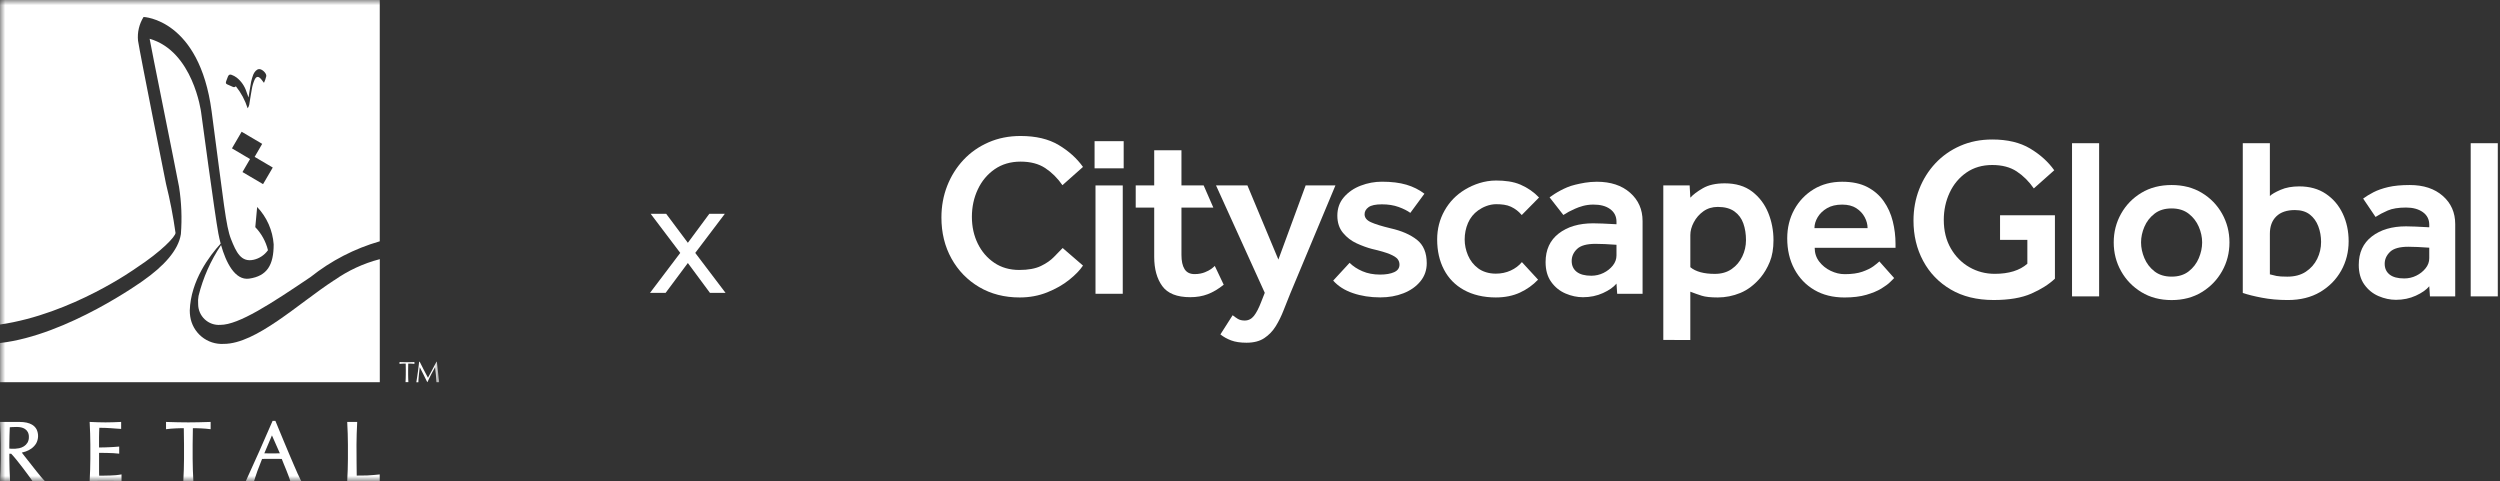
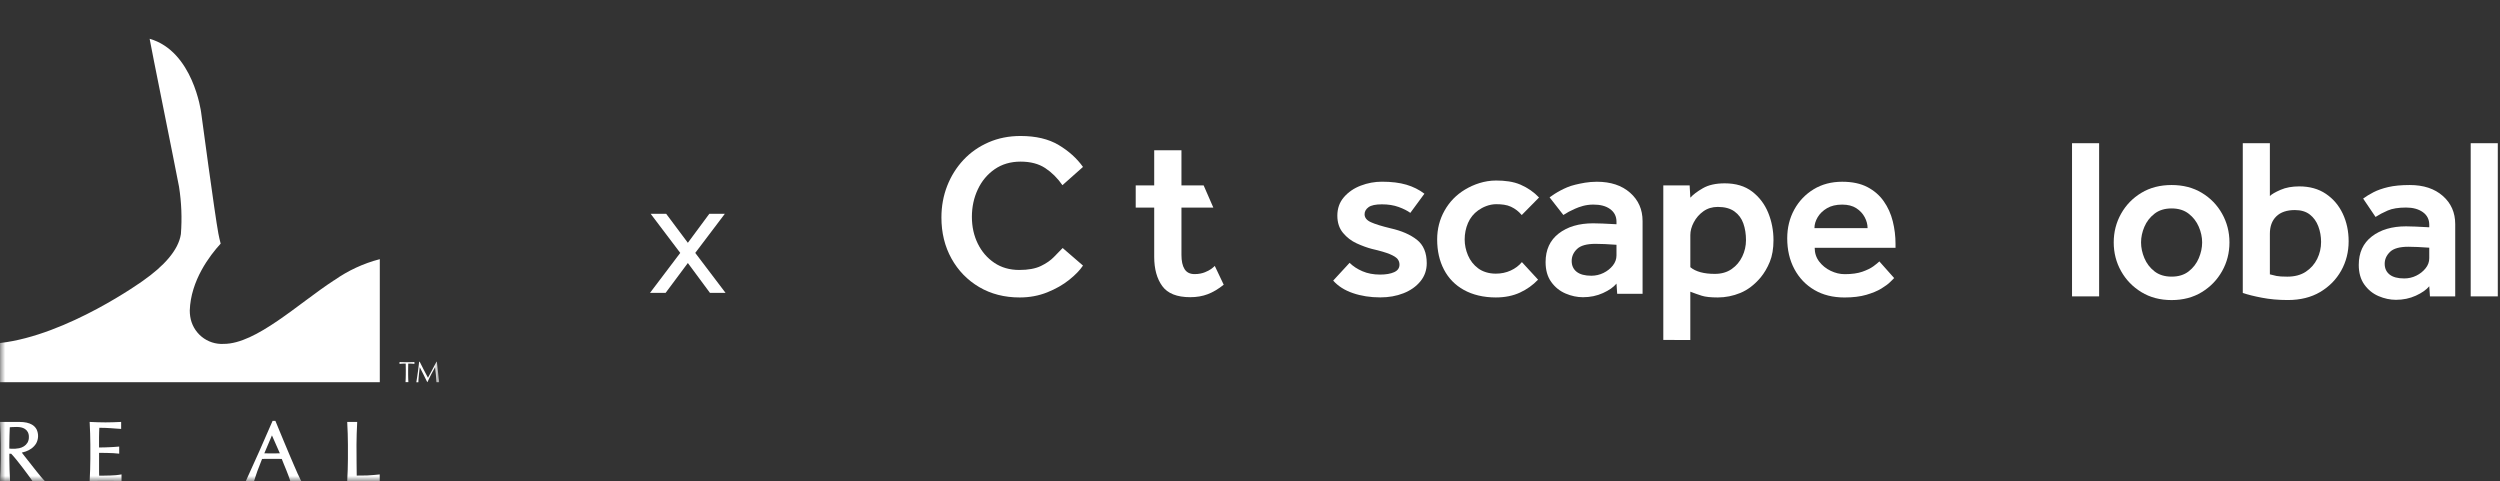
<svg xmlns="http://www.w3.org/2000/svg" width="239" height="46" viewBox="0 0 239 46" fill="none">
  <rect x="0" y="0" width="239" height="46" fill="#333333" stroke="none" />
  <g clip-path="url(#clip0_1259_21)">
    <mask id="mask0_1259_21" style="mask-type:luminance" maskUnits="userSpaceOnUse" x="0" y="0" width="42" height="46">
      <path d="M42 0H0V46H42V0Z" fill="white" />
    </mask>
    <g mask="url(#mask0_1259_21)">
      <path d="M31.941 26.794C28.516 29.025 24.482 32.876 21.39 32.876C20.625 32.921 19.87 32.675 19.276 32.188C18.682 31.7 18.291 31.005 18.182 30.241C18.155 30.057 18.142 29.871 18.142 29.685C18.234 26.823 20.033 24.45 21.096 23.291C21.006 22.952 20.933 22.623 20.876 22.324C20.542 20.555 19.223 10.711 19.223 10.711C19.223 10.711 18.469 4.895 14.304 3.707C14.411 4.38 16.729 15.8 17.115 17.852C17.35 19.348 17.41 20.867 17.293 22.377C17.064 23.916 15.655 25.448 13.681 26.832C13.681 26.832 6.462 32.054 0.005 32.792V36.54H36.309V24.776C34.745 25.181 33.267 25.867 31.945 26.8" fill="white" />
      <path d="M3.869 45.524C3.749 45.38 3.62 45.221 3.482 45.047C3.345 44.875 3.202 44.694 3.055 44.506C2.908 44.318 2.765 44.137 2.627 43.963C2.49 43.789 2.363 43.63 2.256 43.49L2.086 43.27C2.214 43.242 2.341 43.205 2.465 43.16C2.662 43.091 2.848 42.993 3.017 42.87C3.192 42.74 3.341 42.579 3.456 42.393C3.569 42.189 3.632 41.96 3.639 41.725C3.647 41.491 3.598 41.259 3.498 41.048C3.406 40.877 3.273 40.733 3.111 40.629C2.942 40.521 2.755 40.446 2.558 40.405C2.344 40.36 2.125 40.338 1.905 40.339H0.595C0.247 40.339 0.132 40.339 0.099 40.334H0.001L0.005 40.434C0.021 40.785 0.036 41.129 0.049 41.467C0.062 41.793 0.069 42.129 0.069 42.5V43.87C0.069 44.233 0.062 44.581 0.049 44.903C0.036 45.239 0.005 45.907 0.005 45.907L0 45.999H0.962L0.958 45.906C0.958 45.906 0.926 45.241 0.914 44.902C0.901 44.563 0.894 44.216 0.894 43.869V43.377H1.069C1.227 43.542 1.4 43.741 1.598 43.986C1.797 44.23 2 44.491 2.193 44.746C2.387 45.001 2.566 45.239 2.726 45.461C2.886 45.683 3.087 45.963 3.087 45.963L3.113 46.001H4.298L4.157 45.852C4.157 45.852 3.987 45.67 3.868 45.528M0.892 42.5C0.892 42.221 0.897 41.932 0.907 41.641L0.936 40.847C1.002 40.839 1.08 40.833 1.167 40.829C1.284 40.821 1.432 40.817 1.62 40.817C1.755 40.817 1.89 40.832 2.022 40.859C2.152 40.886 2.277 40.937 2.388 41.01C2.5 41.084 2.592 41.185 2.656 41.303C2.731 41.448 2.766 41.611 2.76 41.774C2.767 41.965 2.721 42.154 2.627 42.321C2.541 42.461 2.424 42.579 2.286 42.667C2.145 42.756 1.989 42.819 1.826 42.852C1.571 42.901 1.309 42.916 1.049 42.898C0.996 42.896 0.944 42.891 0.891 42.881L0.892 42.5Z" fill="white" />
      <path d="M11.085 45.427C10.914 45.44 10.732 45.451 10.541 45.458C10.349 45.466 10.154 45.471 9.954 45.471H9.479C9.479 45.378 9.472 45.259 9.471 45.112V43.295H9.767L10.283 43.303C10.465 43.303 10.645 43.312 10.826 43.322C11.008 43.332 11.3 43.362 11.3 43.362L11.396 43.371V42.691L11.301 42.699C11.301 42.699 11.064 42.719 10.934 42.727L10.641 42.744L10.509 42.751C10.357 42.759 10.189 42.765 10.004 42.771C9.846 42.775 9.665 42.779 9.468 42.779V41.815C9.468 41.62 9.468 41.446 9.479 41.294C9.486 41.165 9.492 41.032 9.496 40.895C9.717 40.895 9.909 40.899 10.073 40.907C10.257 40.914 10.427 40.923 10.582 40.934C10.736 40.946 10.885 40.956 11.025 40.967C11.164 40.978 11.488 40.998 11.488 40.998L11.582 41.005V40.34H11.489L10.785 40.368C10.322 40.384 9.844 40.384 9.377 40.368C9.14 40.36 8.903 40.352 8.666 40.34L8.569 40.336L8.574 40.433C8.59 40.774 8.605 41.114 8.618 41.453C8.631 41.786 8.637 42.135 8.637 42.486V43.857C8.637 44.209 8.631 44.555 8.618 44.886C8.604 45.218 8.59 45.562 8.574 45.902L8.569 45.999L8.666 45.995C8.897 45.984 9.129 45.979 9.383 45.979H10.82C11.057 45.979 11.527 45.995 11.527 45.995H11.618V45.352L11.516 45.369C11.516 45.369 11.242 45.416 11.076 45.428" fill="white" />
-       <path d="M19.024 40.368C18.363 40.384 17.648 40.384 16.984 40.368C16.654 40.36 15.963 40.34 15.963 40.34H15.872V41.033L15.971 41.021C15.971 41.021 16.207 40.992 16.344 40.981C16.48 40.97 16.627 40.961 16.777 40.954C16.927 40.946 17.077 40.941 17.226 40.938H17.571C17.585 41.47 17.592 41.993 17.592 42.5V43.871C17.592 44.204 17.585 44.555 17.572 44.904C17.559 45.253 17.529 45.908 17.529 45.91L17.525 46.003H18.485L18.482 45.91C18.482 45.91 18.45 45.244 18.437 44.904C18.424 44.564 18.417 44.212 18.417 43.871V42.5C18.417 41.984 18.425 41.459 18.439 40.938H18.784C18.933 40.938 19.082 40.946 19.232 40.954C19.382 40.962 19.526 40.97 19.666 40.981C19.805 40.992 20.038 41.021 20.039 41.021L20.137 41.033V40.339H20.047L19.024 40.367" fill="white" />
      <path d="M28.467 45.309C28.359 45.064 28.238 44.786 28.103 44.475C27.971 44.165 27.825 43.829 27.672 43.469C27.519 43.109 27.366 42.743 27.213 42.377C27.06 42.01 26.909 41.645 26.761 41.288C26.614 40.931 26.476 40.596 26.35 40.29L26.327 40.235H26.059L26.036 40.288C25.624 41.239 25.215 42.174 24.809 43.094C24.406 44.002 23.565 45.849 23.557 45.867L23.5 45.993H24.29L24.309 45.931C24.309 45.925 24.482 45.374 24.616 45.006C24.75 44.637 24.895 44.268 25.054 43.875C25.198 43.87 25.339 43.867 25.479 43.865C25.803 43.861 26.145 43.861 26.482 43.865C26.636 43.865 26.788 43.868 26.937 43.875C27 44.033 27.067 44.2 27.136 44.375L27.372 44.949C27.451 45.137 27.518 45.317 27.581 45.489C27.645 45.661 27.731 45.928 27.731 45.928L27.751 45.989H28.797L28.731 45.861C28.731 45.861 28.573 45.543 28.467 45.305M26.753 43.335C26.648 43.335 26.544 43.34 26.437 43.342C26.152 43.349 25.875 43.349 25.568 43.342C25.466 43.342 25.369 43.337 25.27 43.335L25.998 41.621L26.753 43.335Z" fill="white" />
      <path d="M36.2 45.364C36.192 45.364 35.434 45.447 35.094 45.454C34.779 45.462 34.448 45.466 34.103 45.466C34.098 45.1 34.093 44.69 34.089 44.235C34.083 43.743 34.08 43.163 34.081 42.494C34.081 42.14 34.087 41.794 34.1 41.462C34.112 41.129 34.144 40.429 34.144 40.429V40.336H33.194L33.198 40.429C33.198 40.429 33.228 41.122 33.242 41.462C33.255 41.801 33.261 42.144 33.261 42.494V43.865C33.261 44.212 33.254 44.559 33.242 44.898C33.229 45.237 33.214 45.573 33.198 45.902L33.193 45.999H33.29C33.554 45.987 33.791 45.983 34.017 45.983H35.476C35.718 45.983 36.203 45.999 36.203 45.999H36.301V45.355L36.2 45.364Z" fill="white" />
-       <path d="M0.003 -0.001V31.025C6.909 30.022 13.03 25.611 13.03 25.611C15.477 24.008 16.78 22.601 16.78 22.266C16.558 20.683 16.254 19.112 15.868 17.561C15.868 17.561 13.373 5.085 13.195 3.885C13.118 3.093 13.305 2.297 13.725 1.622C13.725 1.622 19.058 1.809 20.232 10.647C21.407 19.484 21.59 21.608 22.084 22.857C22.577 24.106 23.043 25.096 24.238 24.835C24.795 24.712 25.287 24.385 25.618 23.918C25.414 23.09 24.996 22.33 24.406 21.717L24.584 19.787C25.509 20.757 26.067 22.023 26.163 23.363C26.163 25.344 25.532 26.387 23.825 26.636C22.45 26.835 21.592 25.052 21.134 23.43C20.139 24.908 19.41 26.552 18.982 28.285C18.934 28.544 18.92 28.809 18.943 29.072C18.943 29.345 18.999 29.616 19.107 29.867C19.215 30.117 19.374 30.343 19.573 30.529C19.772 30.716 20.007 30.859 20.263 30.95C20.52 31.041 20.792 31.078 21.063 31.058C22.822 31.058 25.919 29.031 29.692 26.482C31.654 24.921 33.9 23.761 36.305 23.069V-0.001H0.003ZM21.725 8.068C21.587 8.002 21.567 7.94 21.622 7.761C21.669 7.611 21.725 7.463 21.789 7.32C21.862 7.149 21.959 7.09 22.137 7.153C22.314 7.217 22.48 7.306 22.629 7.419C23.067 7.766 23.391 8.237 23.56 8.77C23.611 8.917 23.718 9.207 23.718 9.207L23.762 9.313C23.762 9.313 23.92 8.267 24.009 7.803C24.062 7.579 24.128 7.358 24.208 7.141C24.233 7.072 24.267 7.006 24.309 6.946C24.484 6.675 24.688 6.565 24.894 6.622C25.159 6.696 25.483 7.035 25.457 7.277C25.407 7.499 25.333 7.715 25.237 7.92C25.12 7.767 25.05 7.67 24.972 7.577C24.712 7.268 24.509 7.268 24.336 7.631C24.211 7.918 24.122 8.22 24.072 8.53C23.974 9.024 23.914 9.524 23.826 10.019C23.799 10.139 23.747 10.253 23.675 10.352C23.432 9.585 23.049 8.871 22.547 8.245C22.517 8.282 22.476 8.31 22.43 8.323C22.384 8.336 22.334 8.334 22.29 8.317L22.262 8.306C22.147 8.258 21.727 8.068 21.727 8.068M25.148 17.604L23.181 16.448L23.903 15.205L22.175 14.183L23.101 12.594L25.065 13.753L24.344 14.997L26.076 16.018L25.148 17.604Z" fill="white" />
      <path d="M38.794 35.334C38.794 35.144 38.792 34.952 38.786 34.759H38.636L38.478 34.764L38.326 34.775C38.281 34.777 38.237 34.781 38.193 34.789V34.613L38.55 34.623C38.667 34.623 38.786 34.627 38.906 34.627C39.026 34.627 39.143 34.627 39.263 34.623L39.619 34.613V34.789C39.619 34.789 39.54 34.778 39.487 34.775L39.335 34.764L39.177 34.759H39.027C39.021 34.951 39.018 35.143 39.018 35.334V35.811C39.018 35.932 39.018 36.049 39.025 36.171C39.032 36.293 39.041 36.531 39.041 36.531H38.769C38.769 36.531 38.781 36.293 38.785 36.171C38.788 36.049 38.792 35.933 38.792 35.811L38.794 35.334Z" fill="white" />
      <path d="M40.121 34.578C40.248 34.844 40.377 35.1 40.507 35.344C40.637 35.589 40.773 35.846 40.915 36.113C40.933 36.077 40.96 36.027 40.994 35.96C41.028 35.894 41.072 35.818 41.115 35.734L41.265 35.458L41.423 35.158C41.475 35.057 41.528 34.957 41.581 34.858C41.634 34.759 41.684 34.667 41.73 34.581H41.766C41.785 34.759 41.804 34.93 41.823 35.096C41.842 35.262 41.859 35.426 41.877 35.587C41.894 35.746 41.912 35.904 41.93 36.063C41.948 36.222 41.991 36.54 41.991 36.54H41.731C41.731 36.54 41.69 36.048 41.67 35.814C41.65 35.581 41.625 35.344 41.596 35.106H41.59C41.463 35.339 41.338 35.572 41.216 35.802C41.094 36.033 40.977 36.274 40.867 36.526H40.842C40.733 36.295 40.618 36.061 40.496 35.825C40.375 35.589 40.254 35.35 40.131 35.11H40.126C40.113 35.224 40.099 35.349 40.084 35.484C40.068 35.618 40.054 35.751 40.041 35.883C40.029 36.016 40.017 36.137 40.008 36.254C40 36.371 39.995 36.546 39.995 36.546H39.801C39.801 36.546 39.85 36.228 39.876 36.063C39.901 35.899 39.925 35.727 39.949 35.559C39.973 35.39 39.994 35.226 40.015 35.06C40.036 34.893 40.054 34.742 40.069 34.594L40.121 34.578Z" fill="white" />
    </g>
  </g>
  <path d="M62.14 28L65.031 24.178L62.203 20.44H63.687L65.759 23.212L67.81 20.44H69.294L66.466 24.178L69.364 28H67.873L65.759 25.144L63.631 28H62.14Z" fill="white" />
-   <path d="M104.641 13.496H107.423V16.092H104.641V13.496ZM104.73 17.728H107.335V28.085H104.73V17.728Z" fill="white" />
  <path d="M159.012 32.5V17.727H161.53L161.596 18.898C161.86 18.603 162.261 18.301 162.799 17.991C163.337 17.681 164.033 17.527 164.886 17.527C165.946 17.527 166.818 17.79 167.503 18.312C168.187 18.835 168.698 19.508 169.038 20.332C169.376 21.157 169.545 22.033 169.545 22.96C169.545 23.77 169.428 24.462 169.192 25.036C168.956 25.61 168.662 26.109 168.308 26.537C167.719 27.229 167.075 27.719 166.376 28.006C165.676 28.293 164.958 28.437 164.223 28.437C163.546 28.437 163.033 28.382 162.687 28.272C162.341 28.162 161.976 28.032 161.594 27.886V32.502L159.012 32.5ZM161.596 22.474V25.543C162.111 25.971 162.892 26.183 163.937 26.183C164.57 26.183 165.108 26.029 165.549 25.72C165.992 25.41 166.33 25.009 166.564 24.517C166.799 24.023 166.917 23.506 166.917 22.96C166.917 22.371 166.832 21.837 166.663 21.36C166.493 20.881 166.21 20.5 165.811 20.212C165.414 19.926 164.884 19.781 164.223 19.781C163.692 19.781 163.232 19.922 162.843 20.201C162.453 20.48 162.147 20.83 161.927 21.25C161.706 21.668 161.596 22.077 161.596 22.474Z" fill="white" />
  <path d="M179.667 24.992L181.081 26.582C181.038 26.626 180.916 26.747 180.716 26.947C180.517 27.147 180.23 27.359 179.856 27.587C179.479 27.816 179.002 28.015 178.421 28.184C177.839 28.353 177.144 28.439 176.334 28.439C175.23 28.439 174.27 28.199 173.453 27.721C172.636 27.242 172 26.576 171.543 25.723C171.087 24.87 170.859 23.889 170.859 22.787C170.859 21.77 171.084 20.855 171.532 20.037C171.981 19.22 172.6 18.572 173.387 18.093C174.174 17.614 175.084 17.375 176.114 17.375C177.07 17.375 177.872 17.544 178.52 17.882C179.168 18.221 179.69 18.673 180.087 19.241C180.485 19.808 180.772 20.444 180.948 21.151C181.125 21.858 181.212 22.58 181.212 23.316V23.692H173.484C173.484 24.192 173.628 24.631 173.915 25.005C174.202 25.381 174.567 25.676 175.008 25.889C175.449 26.101 175.899 26.21 176.355 26.21C177.032 26.21 177.592 26.132 178.033 25.978C178.476 25.824 178.828 25.651 179.094 25.459C179.358 25.263 179.55 25.109 179.667 24.992ZM173.461 21.812H178.541C178.541 21.459 178.449 21.109 178.265 20.763C178.081 20.418 177.813 20.131 177.459 19.902C177.106 19.674 176.657 19.56 176.112 19.56C175.538 19.56 175.055 19.674 174.666 19.902C174.276 20.131 173.978 20.418 173.771 20.763C173.565 21.109 173.461 21.459 173.461 21.812Z" fill="white" />
  <path d="M101.59 23.71L103.534 25.388C103.24 25.829 102.799 26.287 102.21 26.757C101.621 27.228 100.921 27.625 100.112 27.95C99.302 28.273 98.426 28.437 97.484 28.437C96.026 28.437 94.734 28.106 93.609 27.443C92.484 26.779 91.6 25.871 90.96 24.716C90.319 23.56 90 22.253 90 20.795C90 19.721 90.184 18.712 90.551 17.77C90.92 16.827 91.439 16.001 92.108 15.286C92.776 14.572 93.576 14.013 94.504 13.608C95.431 13.203 96.454 13 97.573 13C99.031 13 100.241 13.287 101.205 13.861C102.168 14.435 102.945 15.134 103.534 15.959L101.569 17.703C101.098 17.027 100.549 16.481 99.924 16.069C99.298 15.657 98.514 15.451 97.571 15.451C96.613 15.451 95.787 15.695 95.087 16.179C94.388 16.666 93.85 17.31 93.476 18.112C93.1 18.914 92.913 19.786 92.913 20.729C92.913 21.671 93.101 22.524 93.476 23.29C93.852 24.056 94.378 24.666 95.055 25.124C95.731 25.58 96.528 25.808 97.44 25.808C98.293 25.808 98.981 25.683 99.504 25.432C100.026 25.181 100.446 24.89 100.762 24.56C101.079 24.229 101.355 23.946 101.59 23.71Z" fill="white" />
  <path d="M110.342 24.547V19.844H108.574V17.723H110.342V14.367H112.947V17.723H115.068L115.993 19.844H112.947V24.371C112.947 24.96 113.046 25.412 113.245 25.729C113.445 26.047 113.764 26.204 114.205 26.204C114.617 26.204 114.937 26.127 115.187 26.028C115.708 25.824 115.938 25.606 116.134 25.422L116.987 27.219C116.472 27.632 115.963 27.934 115.463 28.124C114.961 28.316 114.403 28.411 113.785 28.411C112.519 28.411 111.628 28.057 111.113 27.35C110.6 26.645 110.342 25.71 110.342 24.547Z" fill="white" />
-   <path d="M116.67 31.97L117.841 30.136C117.987 30.254 118.15 30.368 118.327 30.478C118.504 30.588 118.724 30.643 118.99 30.643C119.344 30.643 119.638 30.497 119.874 30.202C120.11 29.908 120.345 29.452 120.581 28.834L120.912 27.994L116.252 17.727H119.254L122.213 24.815L124.819 17.727H127.667L123.34 28.084C123.133 28.583 122.924 29.11 122.711 29.663C122.498 30.214 122.248 30.723 121.961 31.187C121.674 31.65 121.309 32.029 120.868 32.323C120.427 32.618 119.859 32.764 119.167 32.764C118.578 32.764 118.088 32.69 117.698 32.544C117.307 32.395 116.965 32.205 116.67 31.97Z" fill="white" />
  <path d="M127.453 26.825L129.021 25.125C129.344 25.45 129.753 25.717 130.247 25.93C130.739 26.143 131.303 26.25 131.936 26.25C132.495 26.25 132.945 26.172 133.283 26.018C133.622 25.864 133.791 25.624 133.791 25.299C133.791 25.092 133.728 24.912 133.603 24.758C133.477 24.604 133.23 24.448 132.863 24.294C132.495 24.14 131.929 23.975 131.163 23.798C130.707 23.68 130.22 23.503 129.705 23.268C129.19 23.032 128.751 22.698 128.392 22.263C128.031 21.829 127.85 21.28 127.85 20.617C127.85 19.925 128.059 19.336 128.479 18.85C128.899 18.363 129.435 17.996 130.091 17.745C130.746 17.495 131.419 17.371 132.111 17.371C133.023 17.371 133.804 17.466 134.452 17.658C135.1 17.85 135.674 18.137 136.174 18.519L134.827 20.351C134.547 20.146 134.175 19.957 133.711 19.788C133.247 19.619 132.713 19.534 132.111 19.534C131.507 19.534 131.081 19.625 130.83 19.809C130.579 19.994 130.454 20.218 130.454 20.482C130.454 20.807 130.655 21.06 131.062 21.244C131.467 21.428 132.096 21.624 132.951 21.829C133.996 22.065 134.83 22.43 135.457 22.922C136.083 23.416 136.396 24.163 136.396 25.164C136.396 25.826 136.195 26.404 135.788 26.898C135.383 27.392 134.846 27.77 134.177 28.034C133.506 28.3 132.767 28.431 131.957 28.431C130.999 28.431 130.127 28.294 129.34 28.023C128.553 27.756 127.923 27.355 127.453 26.825Z" fill="white" />
  <path d="M145.494 25.057L147.039 26.735C146.552 27.25 145.975 27.662 145.306 27.972C144.637 28.28 143.867 28.436 142.999 28.436C141.82 28.436 140.775 28.181 139.943 27.717C139.11 27.254 138.478 26.606 138.044 25.775C137.609 24.943 137.393 23.983 137.393 22.892C137.393 21.891 137.628 20.971 138.099 20.133C138.571 19.293 139.223 18.624 140.053 18.124C140.883 17.625 141.917 17.258 143.023 17.258C143.863 17.258 144.673 17.355 145.365 17.655C146.056 17.957 146.645 18.366 147.132 18.881L145.477 20.559C145.195 20.221 144.855 19.954 144.449 19.764C144.044 19.573 143.548 19.521 143.035 19.521C142.371 19.521 141.746 19.802 141.313 20.112C140.88 20.422 140.555 20.823 140.342 21.315C140.129 21.809 140.023 22.336 140.023 22.894C140.023 23.409 140.129 23.919 140.342 24.418C140.555 24.918 140.88 25.331 141.313 25.654C141.746 25.977 142.337 26.161 142.999 26.161C143.514 26.161 143.989 26.062 144.422 25.863C144.857 25.663 145.214 25.395 145.494 25.057Z" fill="white" />
  <path d="M154.603 28.084L154.536 27.112C154.257 27.451 153.826 27.753 153.244 28.017C152.663 28.281 152.026 28.414 151.334 28.414C150.776 28.414 150.219 28.296 149.668 28.061C149.115 27.825 148.659 27.456 148.299 26.957C147.938 26.457 147.758 25.822 147.758 25.058C147.758 23.88 148.178 22.968 149.016 22.32C149.856 21.672 150.952 21.349 152.305 21.349C152.556 21.349 152.855 21.356 153.2 21.371C153.546 21.387 153.991 21.407 154.536 21.438V21.195C154.536 20.68 154.329 20.275 153.917 19.98C153.505 19.686 152.982 19.558 152.319 19.558C151.583 19.558 151.013 19.764 150.572 19.956C150.131 20.148 149.795 20.332 149.457 20.552L148.14 18.865C148.419 18.66 148.82 18.399 149.202 18.2C149.584 18 150.034 17.789 150.593 17.658C151.152 17.525 151.834 17.375 152.657 17.375C153.982 17.375 155.042 17.725 155.836 18.424C156.631 19.123 157.03 20.026 157.03 21.128V28.085H154.603V28.084ZM154.536 24.418V23.401C154.196 23.372 153.829 23.35 153.432 23.334C153.035 23.319 152.733 23.312 152.526 23.312C151.688 23.312 151.099 23.477 150.76 23.808C150.42 24.138 150.253 24.518 150.253 24.946C150.253 25.387 150.411 25.733 150.728 25.984C151.045 26.234 151.513 26.36 152.131 26.36C152.543 26.36 152.929 26.27 153.29 26.094C153.651 25.917 153.949 25.681 154.185 25.387C154.419 25.094 154.536 24.771 154.536 24.418Z" fill="white" />
-   <path d="M191.204 22.931V20.582H196.451V26.64C195.881 27.182 195.13 27.657 194.201 28.067C193.271 28.478 192.067 28.681 190.59 28.681C188.996 28.681 187.627 28.345 186.485 27.672C185.343 27 184.465 26.087 183.851 24.939C183.237 23.792 182.93 22.507 182.93 21.087C182.93 20.02 183.112 19.016 183.479 18.079C183.844 17.142 184.361 16.32 185.026 15.609C185.691 14.9 186.485 14.343 187.407 13.94C188.329 13.537 189.345 13.336 190.459 13.336C191.907 13.336 193.112 13.621 194.07 14.193C195.027 14.763 195.801 15.459 196.386 16.278L194.433 18.013C193.963 17.34 193.42 16.798 192.796 16.388C192.175 15.977 191.394 15.774 190.459 15.774C189.507 15.774 188.684 16.015 187.988 16.498C187.293 16.981 186.759 17.621 186.386 18.419C186.014 19.218 185.826 20.084 185.826 21.021C185.826 22.06 186.048 22.967 186.495 23.742C186.941 24.518 187.534 25.118 188.273 25.542C189.013 25.966 189.82 26.178 190.698 26.178C192.044 26.178 193.083 25.857 193.815 25.213V22.931H191.204Z" fill="white" />
  <path d="M198.086 28.334V13.691H200.676V28.334H198.086Z" fill="white" />
  <path d="M202.072 23.176C202.072 22.18 202.306 21.266 202.775 20.432C203.243 19.597 203.891 18.932 204.718 18.434C205.544 17.936 206.506 17.688 207.604 17.688C208.703 17.688 209.664 17.936 210.491 18.434C211.317 18.932 211.966 19.597 212.433 20.432C212.9 21.266 213.136 22.18 213.136 23.176C213.136 24.172 212.902 25.086 212.433 25.92C211.964 26.754 211.317 27.423 210.491 27.928C209.664 28.434 208.703 28.687 207.604 28.687C206.506 28.687 205.544 28.434 204.718 27.928C203.891 27.423 203.243 26.754 202.775 25.92C202.306 25.086 202.072 24.17 202.072 23.176ZM207.604 26.446C208.264 26.446 208.807 26.279 209.24 25.941C209.672 25.604 209.995 25.183 210.206 24.679C210.419 24.173 210.525 23.674 210.525 23.176C210.525 22.678 210.419 22.18 210.206 21.682C209.993 21.184 209.672 20.768 209.24 20.432C208.809 20.095 208.264 19.926 207.604 19.926C206.945 19.926 206.399 20.095 205.968 20.432C205.537 20.768 205.214 21.186 205.003 21.682C204.79 22.18 204.685 22.678 204.685 23.176C204.685 23.674 204.792 24.175 205.003 24.679C205.215 25.184 205.537 25.604 205.968 25.941C206.399 26.277 206.945 26.446 207.604 26.446Z" fill="white" />
  <path d="M214.41 28.005V13.691H217V18.741C217.175 18.566 217.515 18.368 218.021 18.148C218.526 17.927 219.121 17.819 219.809 17.819C220.805 17.819 221.652 18.056 222.356 18.532C223.059 19.007 223.596 19.64 223.969 20.43C224.341 21.221 224.53 22.099 224.53 23.064C224.53 24.088 224.292 25.025 223.817 25.875C223.342 26.724 222.671 27.404 221.808 27.916C220.945 28.427 219.914 28.683 218.713 28.683C217.819 28.683 216.997 28.609 216.242 28.463C215.49 28.32 214.878 28.166 214.41 28.005ZM217 22.342V26.228C217.206 26.287 217.417 26.338 217.637 26.382C217.857 26.426 218.199 26.448 218.669 26.448C219.372 26.448 219.961 26.291 220.436 25.977C220.911 25.662 221.274 25.253 221.523 24.748C221.772 24.242 221.896 23.704 221.896 23.134C221.896 22.608 221.808 22.11 221.631 21.64C221.457 21.173 221.185 20.795 220.82 20.51C220.453 20.225 219.978 20.082 219.393 20.082C218.618 20.082 218.025 20.284 217.614 20.687C217.206 21.086 217 21.639 217 22.342Z" fill="white" />
  <path d="M232.303 28.331L232.237 27.366C231.959 27.702 231.53 28.003 230.952 28.267C230.374 28.531 229.742 28.662 229.054 28.662C228.497 28.662 227.946 28.544 227.397 28.311C226.847 28.077 226.393 27.71 226.036 27.212C225.677 26.714 225.498 26.085 225.498 25.325C225.498 24.154 225.914 23.248 226.748 22.604C227.583 21.959 228.674 21.638 230.019 21.638C230.268 21.638 230.564 21.646 230.908 21.661C231.252 21.676 231.695 21.697 232.237 21.728V21.486C232.237 20.975 232.031 20.572 231.623 20.28C231.212 19.987 230.678 19.841 230.021 19.841C229.289 19.841 228.704 19.936 228.265 20.126C227.826 20.316 227.438 20.521 227.102 20.739L225.916 18.984C226.194 18.778 226.522 18.577 226.904 18.379C227.284 18.182 227.754 18.016 228.309 17.885C228.865 17.754 229.552 17.688 230.372 17.688C231.689 17.688 232.744 18.035 233.533 18.731C234.323 19.426 234.719 20.323 234.719 21.42V28.335H232.303V28.331ZM232.237 24.688V23.679C231.9 23.651 231.534 23.628 231.138 23.613C230.743 23.598 230.443 23.59 230.238 23.59C229.403 23.59 228.818 23.755 228.482 24.084C228.145 24.413 227.976 24.791 227.976 25.215C227.976 25.654 228.134 25.998 228.447 26.247C228.763 26.496 229.227 26.619 229.842 26.619C230.253 26.619 230.637 26.532 230.994 26.355C231.353 26.18 231.649 25.945 231.883 25.652C232.119 25.361 232.237 25.038 232.237 24.688Z" fill="white" />
  <path d="M236.199 28.334V13.691H238.789V28.334H236.199Z" fill="white" />
  <defs>
    <clipPath id="clip0_1259_21">
      <rect width="42" height="46" fill="white" />
    </clipPath>
  </defs>
</svg>